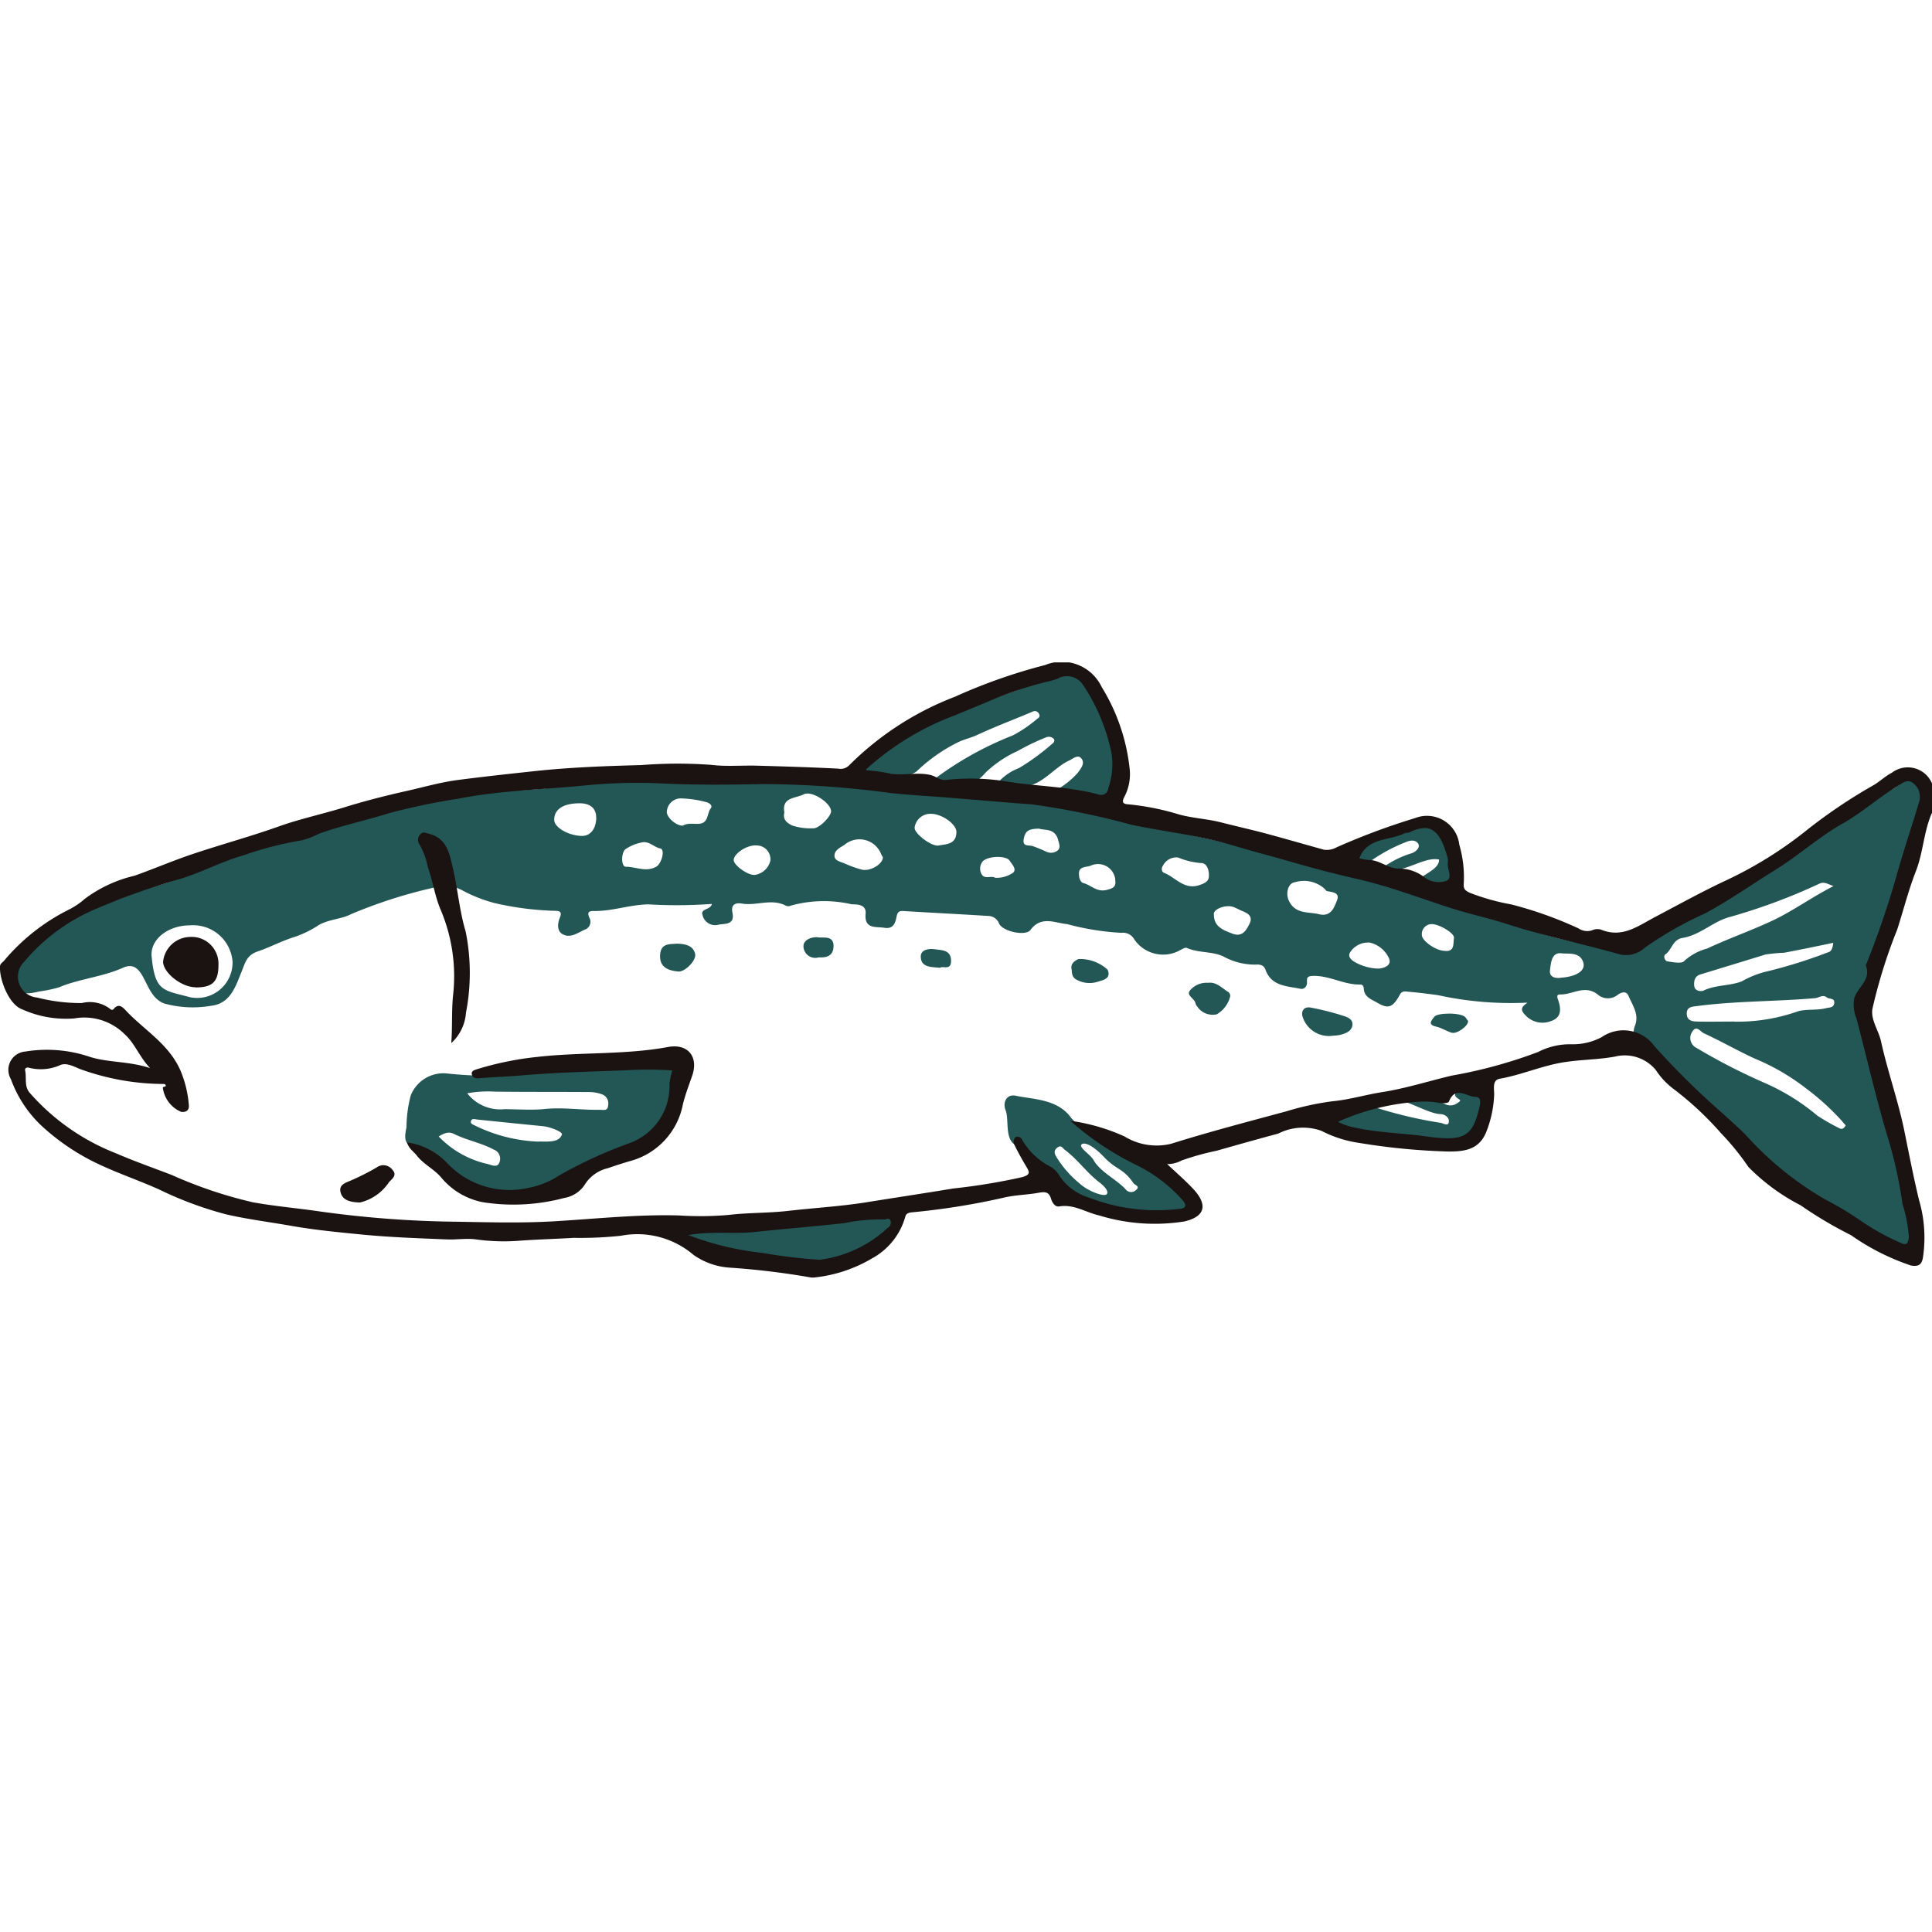
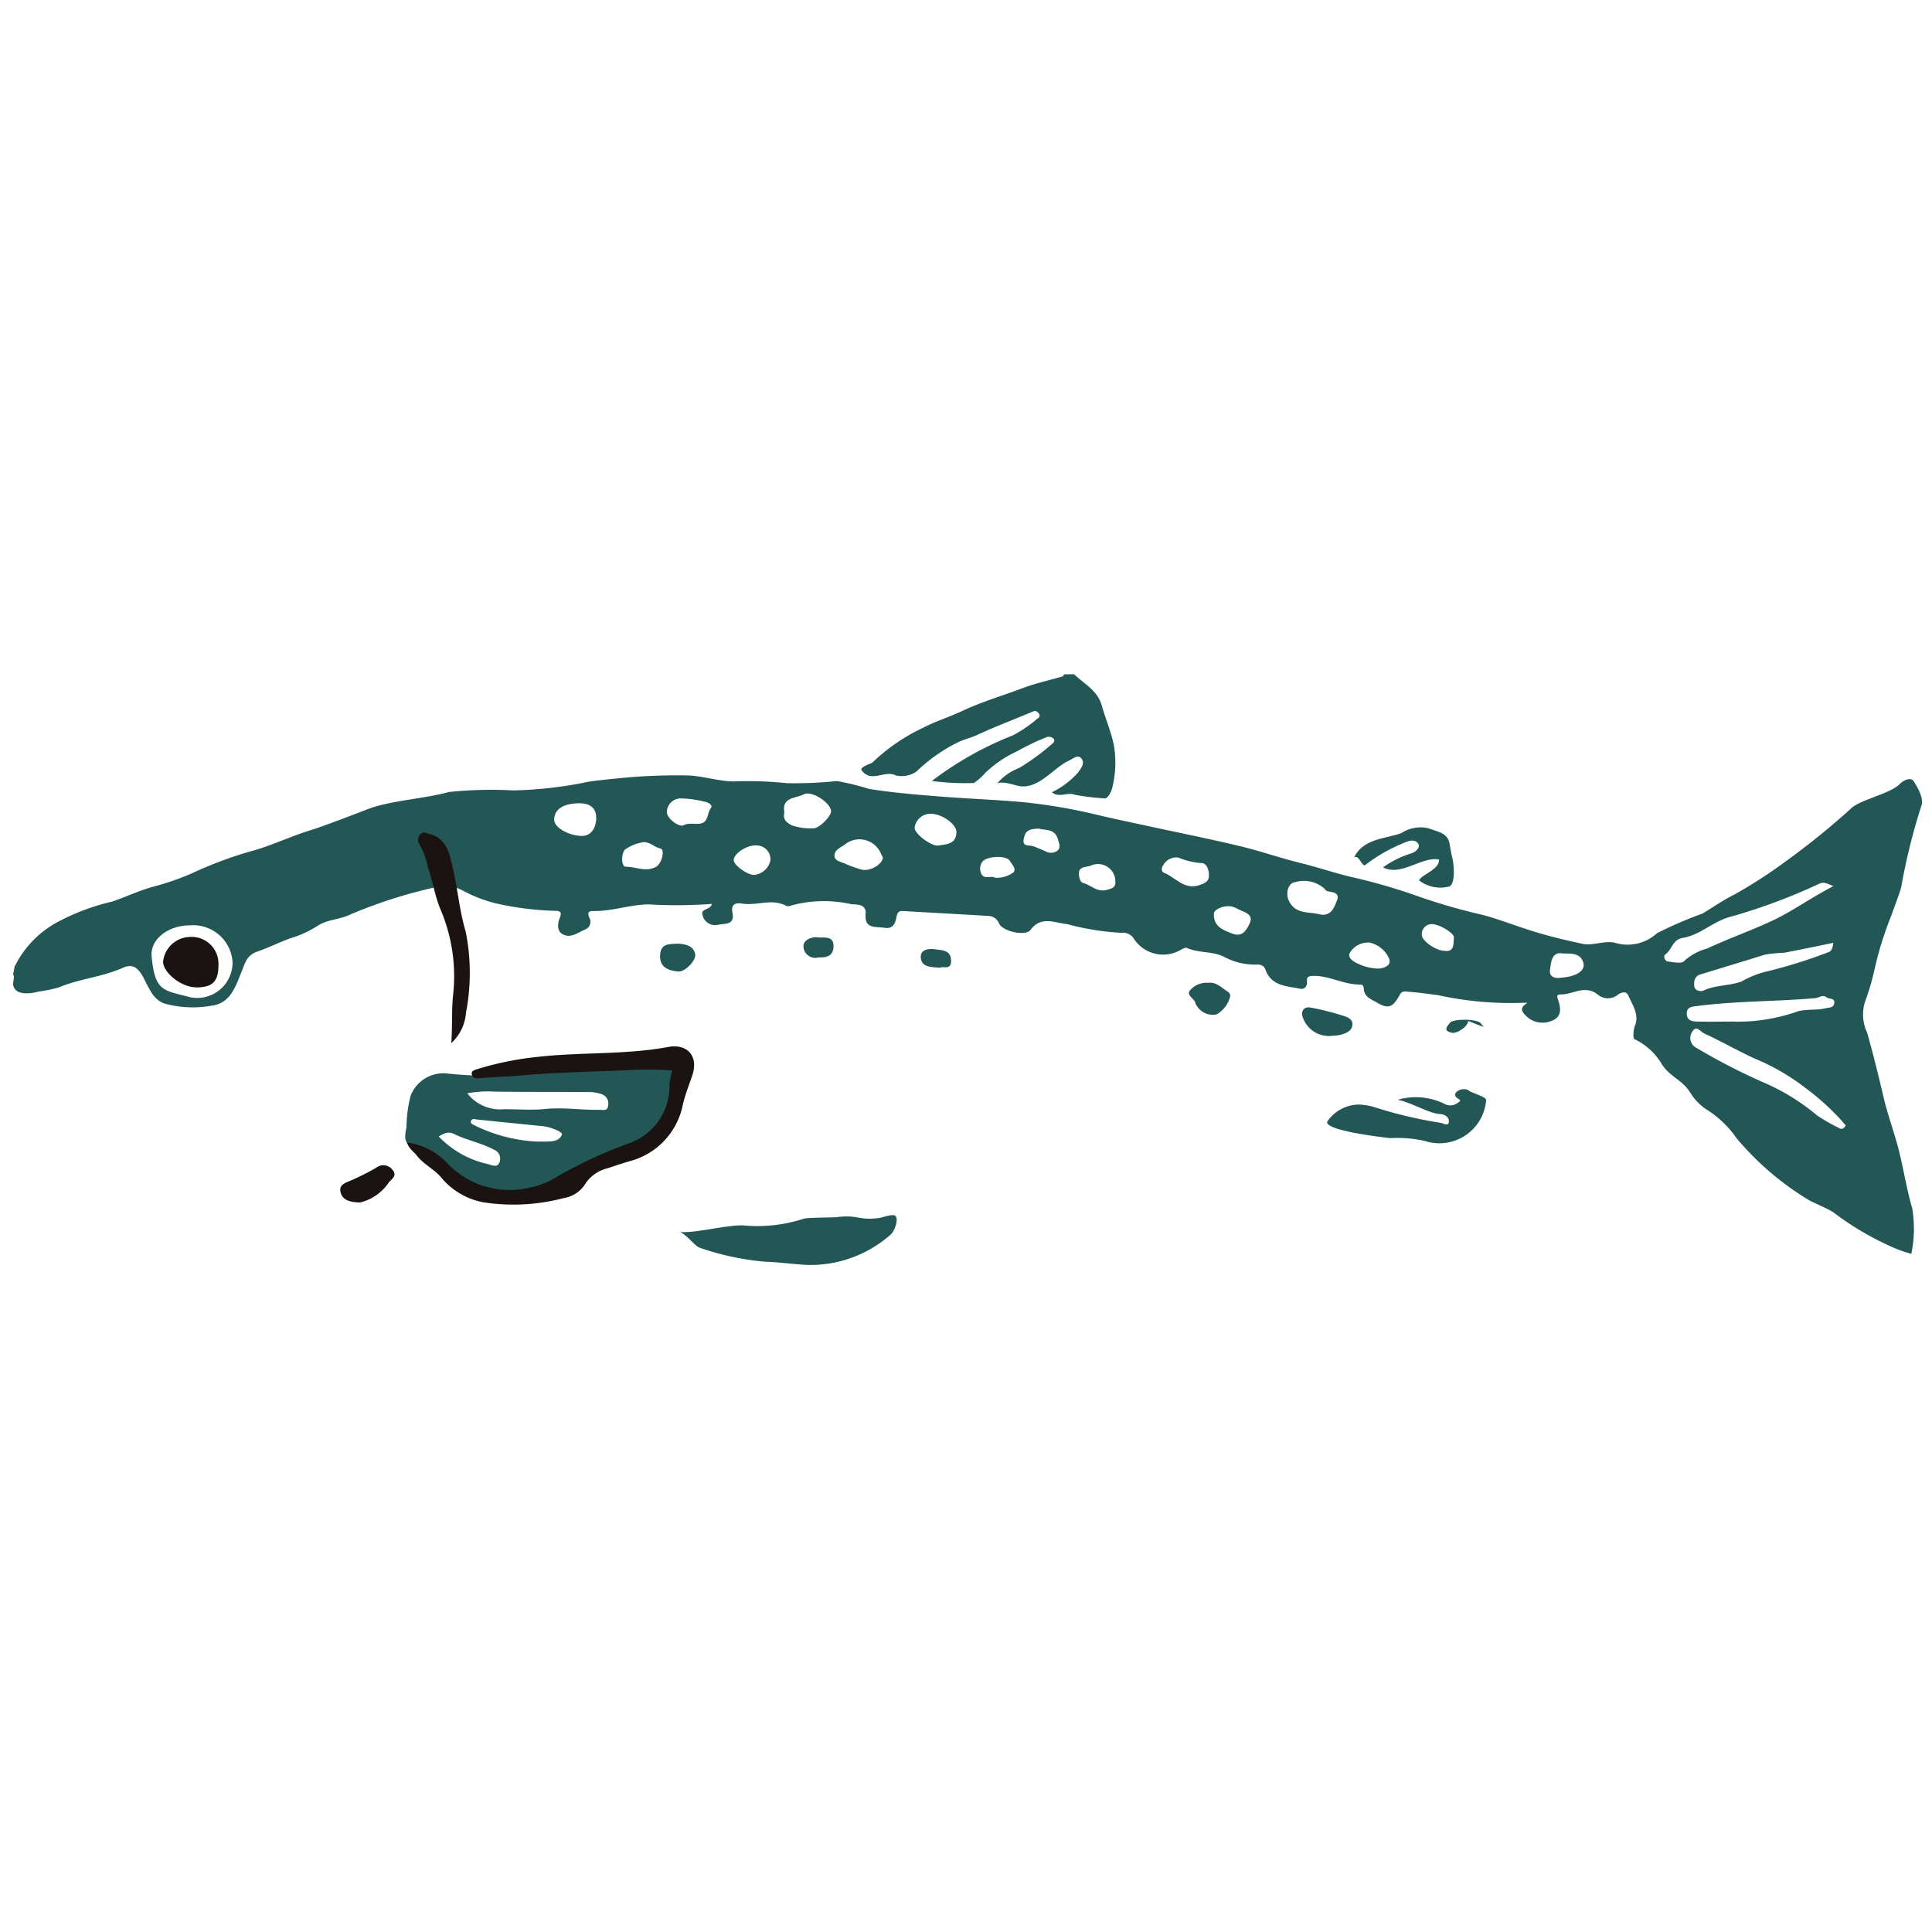
<svg xmlns="http://www.w3.org/2000/svg" width="70" height="70" viewBox="0 0 70 70">
  <defs>
    <clipPath id="clip-path">
      <rect id="Rectangle_1001" data-name="Rectangle 1001" width="70" height="22.287" fill="none" />
    </clipPath>
  </defs>
  <g id="Group_4220" data-name="Group 4220" transform="translate(-305 -1299)">
    <rect id="Rectangle_950" data-name="Rectangle 950" width="70" height="70" transform="translate(305 1299)" fill="none" />
    <g id="Group_4219" data-name="Group 4219" transform="translate(305 1323)">
      <g id="Group_4218" data-name="Group 4218" clip-path="url(#clip-path)">
        <path id="Path_2731" data-name="Path 2731" d="M2.346,26.414A3.674,3.674,0,0,1,3.8,24.866a7.941,7.941,0,0,1,2.078-.794c.51-.176,1-.41,1.528-.551a9.559,9.559,0,0,0,1.369-.478,14.426,14.426,0,0,1,2.065-.777c.768-.2,1.462-.547,2.223-.78.487-.149,1.83-.669,2.045-.753.852-.33,2.1-.384,2.963-.63a14.865,14.865,0,0,1,2.338-.058,14.908,14.908,0,0,0,2.548-.278c.189-.057.986-.134,1.212-.156a20.7,20.7,0,0,1,2.52-.108c.531,0,1.217.233,1.75.214a13.439,13.439,0,0,1,1.88.066,14.625,14.625,0,0,0,1.809-.077,8.935,8.935,0,0,1,1.163.284c.878.141,1.759.213,2.641.281.942.073,1.886.11,2.827.189a19.65,19.65,0,0,1,2.854.483c.58.136,1.164.258,1.747.384,1.126.245,2.257.471,3.378.738.735.175,1.45.43,2.184.609.622.152,1.23.362,1.846.507a21.394,21.394,0,0,1,2.534.741,22.151,22.151,0,0,0,2.207.63c.583.15,1.151.378,1.73.56.625.2,1.257.352,1.9.49.391.084.794-.13,1.184-.036a1.571,1.571,0,0,0,1.521-.347,14.9,14.9,0,0,1,1.65-.713c.387-.232.768-.5,1.158-.69a17.68,17.68,0,0,0,1.8-1.16,27.319,27.319,0,0,0,2.471-2c.386-.3,1.382-.5,1.725-.85.152-.153.409-.243.5-.09.114.194.392.612.267.909a22.468,22.468,0,0,0-.725,2.94c-.061.222-.279.789-.353,1.008a12.4,12.4,0,0,0-.615,1.976,8.564,8.564,0,0,1-.338,1.143,1.546,1.546,0,0,0,.077,1.139c.226.807.409,1.547.6,2.364.132.564.374,1.234.522,1.8.185.7.3,1.484.507,2.182a4.465,4.465,0,0,1-.031,1.659,5.018,5.018,0,0,1-.922-.351,10.541,10.541,0,0,1-1.865-1.124c-.138-.122-.764-.377-.931-.476a10.423,10.423,0,0,1-2.612-2.236,3.754,3.754,0,0,0-1.106-1.052A1.984,1.984,0,0,1,63.052,31c-.3-.48-.709-.554-1.025-1.021a2.276,2.276,0,0,0-1-.922c-.062-.031-.039-.348.014-.475.171-.414-.084-.75-.232-1.1-.093-.218-.327-.08-.393-.027a.566.566,0,0,1-.691.009c-.48-.409-.93-.013-1.387-.026-.162,0-.1.125-.066.228.1.317.112.612-.279.741a.841.841,0,0,1-.933-.235c-.206-.207-.081-.315.093-.438a12.332,12.332,0,0,1-3.25-.272c-.349-.045-.708-.095-1.065-.122-.1-.008-.227-.046-.307.1-.252.462-.413.539-.818.3-.192-.113-.478-.2-.493-.514,0-.08-.04-.15-.13-.148-.591.013-1.114-.33-1.712-.312-.2.006-.224.063-.215.222s-.1.273-.238.244c-.49-.1-1.051-.09-1.267-.692-.063-.176-.209-.194-.361-.183a2.373,2.373,0,0,1-1.171-.3c-.41-.187-.9-.119-1.318-.305-.049-.022-.138.027-.2.058a1.266,1.266,0,0,1-1.7-.363.467.467,0,0,0-.47-.242,9.456,9.456,0,0,1-1.963-.315c-.436-.038-.941-.319-1.332.212-.172.233-1,.058-1.136-.231a.426.426,0,0,0-.4-.278c-1.025-.064-2.051-.116-3.076-.178-.176-.011-.213.071-.244.228-.042.219-.123.431-.434.38s-.734.057-.682-.511c.033-.363-.355-.333-.511-.342a4.478,4.478,0,0,0-2.193.048.228.228,0,0,1-.174.009c-.52-.28-1.066.006-1.594-.081-.246-.041-.415.032-.353.329.1.482-.326.38-.54.444a.468.468,0,0,1-.542-.35c-.093-.253.291-.185.337-.411a17.512,17.512,0,0,1-2.3.016c-.671.011-1.285.243-1.939.241-.157,0-.311-.006-.2.243a.3.3,0,0,1-.167.432c-.267.119-.535.333-.823.152-.183-.115-.163-.375-.087-.566s.058-.269-.162-.268a10.969,10.969,0,0,1-2.186-.279,5.231,5.231,0,0,1-1.211-.481c-.06-.029-1.215-.543-.913-.1a17.725,17.725,0,0,0-3.089.982c-.352.184-.808.182-1.176.4a3.818,3.818,0,0,1-.842.416c-.471.142-.9.377-1.357.532-.408.139-.456.413-.579.713-.225.548-.406,1.182-1.121,1.258a3.863,3.863,0,0,1-1.684-.082c-.412-.144-.569-.579-.755-.93s-.383-.529-.747-.366c-.746.335-1.572.395-2.32.71a5.082,5.082,0,0,1-.727.151c-.338.088-.868.15-.933-.251-.011-.063.068-.339,0-.351,0-.029.057-.3.057-.328m6.341-1.467c-.779,0-1.439.505-1.379,1.128.123,1.281.419,1.215,1.413,1.48a1.284,1.284,0,0,0,1.519-1.291,1.431,1.431,0,0,0-1.553-1.317m59.555-1.424c-.225-.084-.333-.162-.5-.091a21.174,21.174,0,0,1-3.216,1.2c-.63.155-1.1.664-1.745.769-.374.061-.386.435-.632.6-.076.051-.021.235.084.251.2.03.513.091.6-.011a1.977,1.977,0,0,1,.833-.454c.785-.368,1.613-.656,2.392-1.024.722-.342,1.385-.829,2.186-1.239m.447,8.673c-.046-.053-.094-.1-.137-.159a9.036,9.036,0,0,0-1.315-1.193,7.988,7.988,0,0,0-1.845-1.07c-.623-.287-1.216-.627-1.838-.915-.157-.072-.279-.331-.448-.029a.4.4,0,0,0,.176.557,22.063,22.063,0,0,0,2.474,1.27,7.829,7.829,0,0,1,1.9,1.181,7.165,7.165,0,0,0,.779.447c.128.075.188.008.248-.087m-4.023-3.763a6.582,6.582,0,0,0,2.315-.382c.331-.08.667-.023.994-.106.126-.032.271-.009.3-.175.031-.209-.183-.143-.274-.218-.14-.114-.279.017-.416.029-1.42.124-2.849.1-4.265.284-.205.027-.4.029-.387.3.014.238.212.26.387.264.431.01.862,0,1.35,0m3.569-2.853c-.6.127-1.191.248-1.781.36a5.949,5.949,0,0,0-.676.064c-.783.243-1.567.481-2.351.72-.212.064-.244.237-.228.413.018.207.262.209.334.175.438-.212.931-.164,1.384-.333a3.491,3.491,0,0,1,.807-.336,18.082,18.082,0,0,0,2.321-.718c.137-.03.173-.179.191-.345M49.625,24.537c.415.082.522-.253.623-.5.119-.3-.166-.3-.356-.344-.036-.009-.064-.053-.092-.084a1.118,1.118,0,0,0-1.067-.239c-.273.034-.345.421-.229.668.241.513.729.391,1.122.5m-19.4-3.69c-.059.254.082.369.288.47a2.141,2.141,0,0,0,.748.1c.21.026.659-.432.657-.615,0-.3-.7-.767-.991-.615s-.806.094-.7.658m-6.82.188c.007-.334-.214-.525-.6-.522-.593,0-.921.219-.92.6,0,.27.5.567.989.582.318.01.527-.248.535-.661m10.386,1.441c-.013-.024-.042-.072-.066-.123a.842.842,0,0,0-1.336-.327c-.165.1-.368.2-.352.408.013.167.23.2.377.264a3.944,3.944,0,0,0,.614.22c.3.068.745-.187.763-.442m1.988-.429c.319-.054.672-.043.675-.5,0-.27-.533-.672-.961-.652a.577.577,0,0,0-.552.487c-.037.215.572.669.837.667m8.72.431a.541.541,0,0,0-.554.282c-.07.086-.068.232.035.272.418.164.726.631,1.278.444.169-.057.323-.123.341-.287.022-.2-.042-.472-.232-.509a2.652,2.652,0,0,1-.869-.2M26.547,21.323c.191-.114.4-.051.6-.07.341-.032.27-.376.413-.559.091-.116-.09-.215-.189-.231a3.91,3.91,0,0,0-.908-.129.509.509,0,0,0-.492.456c-.04.219.341.542.572.531m-1.462.606a1.575,1.575,0,0,0-.629.261c-.149.176-.132.622.03.623.365,0,.729.205,1.1,0,.2-.113.333-.623.151-.662-.232-.05-.4-.265-.651-.224m4.639.659a.5.5,0,0,0-.479-.544c-.361-.04-.856.3-.85.534,0,.181.525.564.771.531a.684.684,0,0,0,.559-.521m16.068,1.945c-.008.45.324.57.655.7.359.143.506-.091.632-.345.141-.283-.057-.389-.278-.477-.108-.043-.208-.107-.318-.143-.276-.089-.712.086-.692.263m5.665,1.034a.767.767,0,0,0-.727.35c-.122.189.121.328.2.37a1.822,1.822,0,0,0,.806.22c.143,0,.526-.08.4-.374a1.021,1.021,0,0,0-.685-.566m-9.232-2.292a.629.629,0,0,0-.9-.492c-.153.05-.4.027-.414.246-.011.124.024.344.162.381.281.074.488.34.847.245.234-.062.347-.109.3-.38m16.148,3.562c.555-.034.895-.25.819-.534-.111-.413-.533-.319-.8-.35-.364-.041-.377.37-.411.609-.036.255.2.311.4.275m-18.9-5.4c-.4,0-.513.09-.566.368-.058.3.181.217.326.265a5.1,5.1,0,0,1,.487.2.394.394,0,0,0,.4-.031c.137-.1.07-.254.03-.4-.114-.423-.478-.334-.681-.4m14.692,4.427c.368.04.3-.271.333-.47.028-.172-.561-.521-.83-.5a.36.36,0,0,0-.334.387c-.008.221.53.588.83.58M37.857,23.21a1.03,1.03,0,0,0,.665-.19c.126-.127-.05-.3-.127-.422-.136-.218-.861-.173-1,.043a.416.416,0,0,0-.033.42c.109.228.349.059.5.147" transform="translate(-1.808 -15.407)" fill="#235756" />
        <path id="Path_2732" data-name="Path 2732" d="M156.277,2.041c.416.389.855.59,1.011,1.149.124.446.341.963.431,1.413a3.776,3.776,0,0,1-.069,1.6c-.025.091-.153.364-.27.335a8.312,8.312,0,0,1-1.075-.131c-.264-.107-.577.129-.83-.091a3,3,0,0,0,.935-.7c.114-.157.26-.332.151-.5-.134-.2-.316-.013-.467.055-.546.246-1.028.965-1.71.934-.2-.009-.647-.211-.889-.108a1.9,1.9,0,0,1,.783-.554,7.981,7.981,0,0,0,1.2-.876c.066-.042.115-.122.062-.187a.253.253,0,0,0-.289-.047,8.456,8.456,0,0,0-1.024.493,4.133,4.133,0,0,0-1.159.783,2.1,2.1,0,0,1-.42.373,9.163,9.163,0,0,1-1.521-.074,12.1,12.1,0,0,1,2.932-1.651,4.841,4.841,0,0,0,.9-.615A.113.113,0,0,0,155,3.464a.163.163,0,0,0-.223-.068c-.672.285-1.357.541-2.017.848-.233.109-.482.156-.717.277a5.981,5.981,0,0,0-1.477,1.047.959.959,0,0,1-.746.141c-.31-.167-.7.108-1,0a.531.531,0,0,1-.246-.2c-.046-.119.36-.23.4-.271a6.877,6.877,0,0,1,1.836-1.258c.439-.23.945-.387,1.4-.6.714-.34,1.47-.556,2.2-.834.432-.164.887-.265,1.332-.392.07-.02.149-.017.169-.11Z" transform="translate(-117.363 -1.612)" fill="#235756" />
        <path id="Path_2733" data-name="Path 2733" d="M79.763,69.079c-.242.506-.06,1.05-.234,1.515a2.764,2.764,0,0,1-1.772,1.612,6.991,6.991,0,0,0-1.563.6,4.847,4.847,0,0,1-2.367,1.036,3.5,3.5,0,0,1-2.641-1.036c-.22-.241-.617-.716-1.025-.739-.379-.021-.256-.472-.223-.669a4.674,4.674,0,0,1,.153-1.14,1.274,1.274,0,0,1,1.289-.8,15.236,15.236,0,0,0,3.355-.008c.553-.067,1.19-.363,1.747-.373.962-.017,1.845.148,2.809.191.1,0,.317-.159.47-.191m-7.618,1.107a1.513,1.513,0,0,0,1.341.571c.488,0,.978.042,1.465-.007.666-.067,1.328.042,1.993.029.119,0,.288.055.3-.153a.351.351,0,0,0-.2-.4,1.374,1.374,0,0,0-.464-.09c-1.144-.009-2.287,0-3.431-.015a4.2,4.2,0,0,0-1.007.06m2.577,1.748c.395,0,.749.038.854-.257.031-.088-.42-.276-.7-.3-.791-.079-1.581-.158-2.372-.241-.087-.009-.189-.05-.224.055s.091.13.158.171a5.735,5.735,0,0,0,2.283.576m-3.615-.191a3.523,3.523,0,0,0,1.8,1.007c.17.053.342.123.407-.071a.351.351,0,0,0-.2-.454c-.463-.248-.982-.339-1.446-.569-.207-.1-.351-.028-.553.087" transform="translate(-55.21 -54.567)" fill="#235756" />
-         <path id="Path_2734" data-name="Path 2734" d="M179.751,78.4a6.342,6.342,0,0,0-.892-.825c-.676-.409-1.414-.714-2.062-1.179a4.18,4.18,0,0,1-1.124-.888c-.49-.692-1.36-.67-2.016-.809-.312-.066-.486.22-.361.535.144.365-.095,1.27.555,1.29.233.546.714.73,1.082,1.132a6.61,6.61,0,0,0,1.33.965l1.195.3s1.366.026,2.169,0c.085,0,.174-.161.22-.261s-.009-.184-.093-.26m-3.778-.521a3.785,3.785,0,0,1-.852-.978c-.063-.113-.093-.213.038-.317.147-.117.183.005.276.075.461.343.79.824,1.249,1.176.1.073.362.3.275.425s-.694-.107-.986-.381m2.031.247a.25.25,0,0,1-.357-.026c-.323-.361-.93-.639-1.171-1.07-.1-.186-.511-.437-.447-.549s.361-.049.826.439.68.388,1.07.949c.052.074.261.111.079.257" transform="translate(-136.858 -58.999)" fill="#235756" />
        <path id="Path_2735" data-name="Path 2735" d="M116.875,95.937c.589.078,1.832-.278,2.422-.231a5.385,5.385,0,0,0,2.137-.243c.157-.049,1.073-.043,1.212-.06.779-.1.768.136,1.546.028.131-.018.519-.177.59-.053.1.177-.081.565-.177.646a4.381,4.381,0,0,1-3.028,1.111c-.512-.027-1.027-.1-1.53-.116a9.872,9.872,0,0,1-2.367-.505c-.2-.063-.573-.609-.805-.577" transform="translate(-92.323 -75.304)" fill="#235756" />
        <path id="Path_2736" data-name="Path 2736" d="M228.9,74.774a1.4,1.4,0,0,1,1.165-.614,2.578,2.578,0,0,1,.487.077,15.718,15.718,0,0,0,2.453.586c.112.023.265.128.293-.018.033-.172-.13-.291-.308-.3-.4-.014-1.066-.433-1.546-.518a2.378,2.378,0,0,1,1.7.147.427.427,0,0,0,.464-.025c.152-.1.118-.1.009-.177-.076-.052-.13-.121-.048-.219a.4.4,0,0,1,.432-.078c.133.119.662.236.652.367a1.7,1.7,0,0,1-2.228,1.475,4.63,4.63,0,0,0-1.256-.1c-.395-.047-2.4-.284-2.271-.606" transform="translate(-180.807 -58.14)" fill="#235756" />
        <path id="Path_2737" data-name="Path 2737" d="M235.919,30.307c.077-.206.743-.388.722-.754-.61-.126-1.385.627-2.028.283a3.538,3.538,0,0,1,1-.5c.2-.055.331-.215.287-.327-.057-.143-.235-.186-.447-.093a5.9,5.9,0,0,0-1.472.826c-.125.116-.234-.386-.415-.264.328-.7,1.186-.68,1.718-.888a1.268,1.268,0,0,1,.967-.172c.4.146.691.176.768.549.024.114.065.382.095.493.07.257.126.94-.088,1.065a1.271,1.271,0,0,1-1.109-.217" transform="translate(-184.502 -22.41)" fill="#235756" />
        <path id="Path_2738" data-name="Path 2738" d="M225.707,60.523a1,1,0,0,1-1.105-.663c-.079-.215.035-.4.278-.356a9.856,9.856,0,0,1,1.165.292c.159.048.373.123.356.331-.019.231-.236.312-.435.365a1.279,1.279,0,0,1-.258.031" transform="translate(-177.399 -46.999)" fill="#235756" />
        <path id="Path_2739" data-name="Path 2739" d="M205.757,55.247c.307-.039.5.2.731.336a.174.174,0,0,1,.065.149,1.038,1.038,0,0,1-.487.656.667.667,0,0,1-.707-.282.3.3,0,0,1-.064-.114c-.029-.18-.36-.294-.191-.478a.777.777,0,0,1,.653-.266" transform="translate(-161.98 -43.638)" fill="#235756" />
        <path id="Path_2740" data-name="Path 2740" d="M114.442,48.509c.318.008.59.07.664.366.059.238-.372.662-.6.644-.481-.037-.693-.225-.669-.608.028-.43.362-.379.607-.4" transform="translate(-89.92 -38.319)" fill="#235756" />
-         <path id="Path_2741" data-name="Path 2741" d="M184.786,51.464c-.038-.208.112-.3.251-.367a1.475,1.475,0,0,1,1.057.387c.135.327-.165.374-.342.43a.972.972,0,0,1-.8-.078c-.179-.1-.145-.29-.165-.373" transform="translate(-145.962 -40.349)" fill="#235756" />
-         <path id="Path_2742" data-name="Path 2742" d="M248.121,60.84c.012.184-.407.481-.593.427s-.368-.178-.563-.221c-.343-.076-.149-.243-.066-.36.108-.151,1.018-.159,1.137.037.029.048.066.092.084.117" transform="translate(-194.929 -47.849)" fill="#235756" />
+         <path id="Path_2742" data-name="Path 2742" d="M248.121,60.84c.012.184-.407.481-.593.427c-.343-.076-.149-.243-.066-.36.108-.151,1.018-.159,1.137.037.029.048.066.092.084.117" transform="translate(-194.929 -47.849)" fill="#235756" />
        <path id="Path_2743" data-name="Path 2743" d="M139.127,48.127a.428.428,0,0,1-.552-.393c-.013-.26.345-.364.53-.332s.568-.085.559.325c-.007.329-.22.419-.537.4" transform="translate(-109.464 -37.44)" fill="#235756" />
        <path id="Path_2744" data-name="Path 2744" d="M159.494,50.115c-.338-.027-.694-.016-.7-.4-.007-.279.334-.3.51-.27.233.036.593.008.588.425,0,.357-.3.165-.395.244" transform="translate(-125.433 -39.051)" fill="#235756" />
-         <path id="Path_2745" data-name="Path 2745" d="M70,5.448c-.3.675-.315,1.428-.583,2.114s-.451,1.413-.677,2.117a18.879,18.879,0,0,0-.9,2.88c-.06.4.226.773.313,1.171.242,1.1.625,2.159.85,3.269.166.818.327,1.647.523,2.464a4.85,4.85,0,0,1,.143,2.119c-.049.235-.149.316-.431.27a8.4,8.4,0,0,1-2.173-1.1,14.7,14.7,0,0,1-1.822-1.08,7.391,7.391,0,0,1-1.895-1.39,9.166,9.166,0,0,0-.991-1.222,11.567,11.567,0,0,0-1.738-1.618,2.718,2.718,0,0,1-.626-.673,1.457,1.457,0,0,0-1.472-.488c-.669.124-1.345.106-2.008.232-.738.14-1.433.441-2.176.572-.274.048-.2.364-.2.566a4.067,4.067,0,0,1-.271,1.321c-.263.706-.826.748-1.385.75a23.663,23.663,0,0,1-3.228-.311,4.294,4.294,0,0,1-1.376-.439,1.98,1.98,0,0,0-1.563.1c-.746.2-1.494.411-2.239.623a9.352,9.352,0,0,0-1.261.351,1.1,1.1,0,0,1-.525.131c.312.295.639.576.933.888.548.584.453,1.01-.306,1.19a6.864,6.864,0,0,1-3.094-.218c-.48-.106-.909-.416-1.441-.326-.153.026-.256-.131-.3-.28-.079-.259-.223-.256-.473-.211-.4.072-.808.075-1.206.165a25.628,25.628,0,0,1-3.333.537c-.121.011-.244.028-.272.175a2.483,2.483,0,0,1-1.207,1.5,5.138,5.138,0,0,1-2.1.69H29.39a28.078,28.078,0,0,0-2.92-.356,2.556,2.556,0,0,1-1.348-.468,3.134,3.134,0,0,0-2.627-.689,13.85,13.85,0,0,1-1.706.076c-.638.038-1.281.055-1.92.1a7.348,7.348,0,0,1-1.614-.043c-.347-.049-.7.013-1.051,0-1.03-.043-2.059-.076-3.087-.177-.868-.085-1.731-.166-2.595-.321C9.752,20.275,8.965,20.175,8.2,20a13.171,13.171,0,0,1-2.428-.9c-.679-.306-1.388-.549-2.065-.859A8.134,8.134,0,0,1,1.517,16.8a4.358,4.358,0,0,1-1.122-1.7A.665.665,0,0,1,.914,14.1a4.855,4.855,0,0,1,2.365.2c.676.206,1.39.145,2.159.4-.4-.424-.548-.889-.911-1.218a2.074,2.074,0,0,0-1.834-.583A3.846,3.846,0,0,1,.8,12.568C.32,12.4-.028,11.481,0,11.011c.006-.1.095-.14.15-.206A7.332,7.332,0,0,1,2.481,8.964a2.621,2.621,0,0,0,.583-.391,4.848,4.848,0,0,1,1.811-.844c.7-.249,1.382-.542,2.085-.779C8,6.6,9.063,6.313,10.1,5.944c.773-.277,1.574-.445,2.356-.687.75-.233,1.514-.429,2.283-.6.623-.141,1.242-.32,1.875-.4.914-.119,1.833-.218,2.749-.317,1.292-.139,2.586-.186,3.878-.22a16.744,16.744,0,0,1,2.525-.008c.548.068,1.11.015,1.665.03.981.027,1.962.057,2.942.107a.429.429,0,0,0,.392-.119A10.955,10.955,0,0,1,34.6,1.244,20.029,20.029,0,0,1,37.868.095a1.6,1.6,0,0,1,2.05.8,7.062,7.062,0,0,1,1.01,2.946,1.76,1.76,0,0,1-.186,1.022c-.06.119-.124.263.114.277a9.261,9.261,0,0,1,1.87.372c.5.135,1.015.157,1.513.284.536.137,1.077.258,1.611.4.707.189,1.409.395,2.114.589a.715.715,0,0,0,.462-.084,24.694,24.694,0,0,1,2.848-1.061,1.179,1.179,0,0,1,1.6.968,4.208,4.208,0,0,1,.16,1.419c-.013.194.063.242.212.317a7.982,7.982,0,0,0,1.511.425,14.119,14.119,0,0,1,2.436.869.561.561,0,0,0,.5.065A.455.455,0,0,1,58,9.68c.778.318,1.328-.118,1.976-.46.813-.429,1.622-.875,2.454-1.271a14.565,14.565,0,0,0,3.1-1.925A19.211,19.211,0,0,1,67.9,4.438c.223-.135.41-.319.648-.442A.952.952,0,0,1,70,4.385ZM38.779,16.608a7.088,7.088,0,0,1,1.961.566,2.229,2.229,0,0,0,1.693.267c1.379-.434,2.787-.8,4.186-1.179a10.191,10.191,0,0,1,1.651-.36c.619-.057,1.2-.237,1.8-.331.854-.133,1.687-.4,2.531-.6a17.251,17.251,0,0,0,3.129-.856,2.506,2.506,0,0,1,1.2-.279,2.248,2.248,0,0,0,1.1-.257,1.386,1.386,0,0,1,1.92.332A28.185,28.185,0,0,0,62.483,16.4c.286.273.591.524.86.82a11.781,11.781,0,0,0,2.775,2.231,11.777,11.777,0,0,1,1.349.812,8.551,8.551,0,0,0,1.382.76c.2.1.284.08.312-.206a5.027,5.027,0,0,0-.23-1.192,15.6,15.6,0,0,0-.555-2.484c-.416-1.4-.738-2.822-1.111-4.232a1.348,1.348,0,0,1-.085-.729c.114-.41.632-.679.421-1.2a32.74,32.74,0,0,0,1.117-3.26c.25-.9.556-1.79.822-2.688a.633.633,0,0,0-.235-.665c-.2-.158-.392.018-.59.139-.674.412-1.268.947-1.951,1.332-.854.481-1.574,1.139-2.4,1.654-.865.536-1.7,1.126-2.6,1.61A13.171,13.171,0,0,0,59.6,10.333a1,1,0,0,1-.976.228c-1.338-.38-2.705-.654-4.031-1.084-.664-.215-1.351-.359-2.016-.573-1.117-.359-2.213-.782-3.36-1.046-.749-.172-1.5-.361-2.232-.574-.769-.225-1.549-.423-2.318-.654-1.195-.358-2.442-.492-3.662-.744a28.243,28.243,0,0,0-3.592-.739c-1.03-.077-2.059-.167-3.089-.25-.69-.055-1.382-.09-2.07-.166a35.786,35.786,0,0,0-4.61-.323c-1.21.025-2.424.038-3.632-.021a19.238,19.238,0,0,0-2.831.072c-1.53.153-3.075.181-4.593.483a23.676,23.676,0,0,0-2.49.52c-.839.265-1.705.445-2.536.743a2.8,2.8,0,0,1-.645.244,12.672,12.672,0,0,0-2.1.542c-.791.224-1.53.629-2.319.863A25.525,25.525,0,0,0,3.563,8.895,6.863,6.863,0,0,0,.88,10.843a.759.759,0,0,0,.465,1.3,6.418,6.418,0,0,0,1.617.2,1.219,1.219,0,0,1,1.014.2c.043.041.1.073.149.008.183-.225.342-.035.44.068.675.717,1.573,1.218,1.987,2.2a4.05,4.05,0,0,1,.29,1.22c.018.184-.091.268-.278.246a1.1,1.1,0,0,1-.665-.881c0-.025.107-.037.107-.056,0-.08-.063-.073-.124-.074a8.931,8.931,0,0,1-2.925-.52c-.239-.084-.5-.254-.749-.175a1.729,1.729,0,0,1-1.147.11c-.09-.032-.17.014-.151.093.062.263-.041.554.156.8A8.034,8.034,0,0,0,4.2,17.785c.664.289,1.351.527,2.028.789a15.986,15.986,0,0,0,2.942.989c.8.143,1.62.213,2.426.331a38.4,38.4,0,0,0,4.925.371c1.18.02,2.36.054,3.538-.014,1.514-.089,3.023-.256,4.544-.213a12.055,12.055,0,0,0,1.79-.018c.715-.087,1.433-.064,2.148-.146.96-.11,1.926-.164,2.881-.318,1.039-.167,2.079-.323,3.117-.495a22.041,22.041,0,0,0,2.5-.412c.314-.09.259-.191.142-.387-.149-.252-.293-.507-.421-.77A.228.228,0,0,1,36.8,17.2a.175.175,0,0,1,.228.086,2.482,2.482,0,0,0,1.02.977.911.911,0,0,1,.342.342,1.924,1.924,0,0,0,1.037.775,6.788,6.788,0,0,0,3.276.422c.218-.011.342-.092.139-.322a5.4,5.4,0,0,0-1.618-1.244,10.582,10.582,0,0,1-2.451-1.632M31.384,3.874l0,.03.044.006a6.576,6.576,0,0,1,.742.1c.516.124,1.04-.056,1.559.074.185.046.324.189.537.175a8.286,8.286,0,0,1,2.062.032c1.148.205,2.334.19,3.473.493a.259.259,0,0,0,.354-.23,2.6,2.6,0,0,0,.117-1.26A6.9,6.9,0,0,0,39.254.838a.687.687,0,0,0-.92-.254,2.714,2.714,0,0,1-.421.121,13.916,13.916,0,0,0-1.907.626c-.462.2-.933.388-1.4.584a9.945,9.945,0,0,0-3.224,1.959M24.938,20.748a10.628,10.628,0,0,0,2.679.646,19.156,19.156,0,0,0,2.079.25,4.443,4.443,0,0,0,2.466-1.156.219.219,0,0,0,.1-.269c-.054-.116-.156-.027-.235-.035a6.467,6.467,0,0,0-1.434.131c-1.08.123-2.162.205-3.242.322-.771.084-1.553-.039-2.415.112m23.543-4.105a2.1,2.1,0,0,0,.61.21c.862.191,1.746.2,2.617.324,1.287.176,1.629.028,1.873-.966.043-.174.132-.468-.121-.47-.308,0-.725-.414-.957.164-.031.077-.23.07-.371.053a2.718,2.718,0,0,0-.608-.047,8.393,8.393,0,0,0-3.042.733m.774-9.549a1.9,1.9,0,0,0,.354.064c.384,0,.68.308,1.051.309a1.511,1.511,0,0,1,.929.3.853.853,0,0,0,.828.141c.229-.122,0-.434.042-.661a.486.486,0,0,0-.023-.218c-.24-.853-.554-1.273-1.369-.873-.051.025-.122.008-.173.033-.564.278-1.352.145-1.64.907" transform="translate(0 0)" fill="#1a1311" />
        <path id="Path_2746" data-name="Path 2746" d="M79.785,67.122a12.763,12.763,0,0,0-1.613-.009c-1.3.053-2.6.08-3.9.193-.495.043-.993.055-1.487.1-.153.015-.245-.034-.265-.155s.119-.151.21-.18a11.367,11.367,0,0,1,2.166-.439c1.575-.18,3.169-.07,4.734-.359.725-.134,1.113.356.877,1.038-.119.344-.25.682-.338,1.04a2.639,2.639,0,0,1-1.911,2.054q-.4.117-.8.257a1.349,1.349,0,0,0-.813.55,1.111,1.111,0,0,1-.778.531,7.136,7.136,0,0,1-2.94.154,2.6,2.6,0,0,1-1.507-.887c-.257-.311-.65-.486-.9-.814-.105-.137-.271-.228-.35-.467a2.465,2.465,0,0,1,1.464.755,3.1,3.1,0,0,0,2.905.9,3.042,3.042,0,0,0,1.134-.451,16.544,16.544,0,0,1,2.577-1.183A2.193,2.193,0,0,0,79.683,67.6a3.393,3.393,0,0,1,.1-.477" transform="translate(-55.427 -52.338)" fill="#1a1311" />
        <path id="Path_2747" data-name="Path 2747" d="M73.287,36.952c.043-.571.008-1.143.062-1.7a6.176,6.176,0,0,0-.446-3.12c-.209-.485-.283-1.034-.464-1.542a2.7,2.7,0,0,0-.3-.821.287.287,0,0,1,.022-.369c.1-.121.212-.049.324-.022.643.158.741.736.856,1.226.179.763.244,1.575.465,2.306a7.556,7.556,0,0,1,.013,2.948,1.649,1.649,0,0,1-.529,1.1" transform="translate(-56.936 -23.167)" fill="#1a1311" />
        <path id="Path_2748" data-name="Path 2748" d="M29.311,49.159c-.509,0-1.17-.52-1.18-.923a1,1,0,0,1,.958-.9.973.973,0,0,1,1.048,1.021c0,.6-.219.81-.827.807" transform="translate(-22.222 -37.388)" fill="#1a1311" />
        <path id="Path_2749" data-name="Path 2749" d="M59.373,88.07c-.367-.008-.637-.091-.7-.383-.063-.276.206-.335.407-.427a8.624,8.624,0,0,0,.9-.457.409.409,0,0,1,.578.087c.178.2-.022.326-.126.442a1.754,1.754,0,0,1-1.052.739" transform="translate(-46.336 -68.502)" fill="#1a1311" />
      </g>
    </g>
  </g>
</svg>